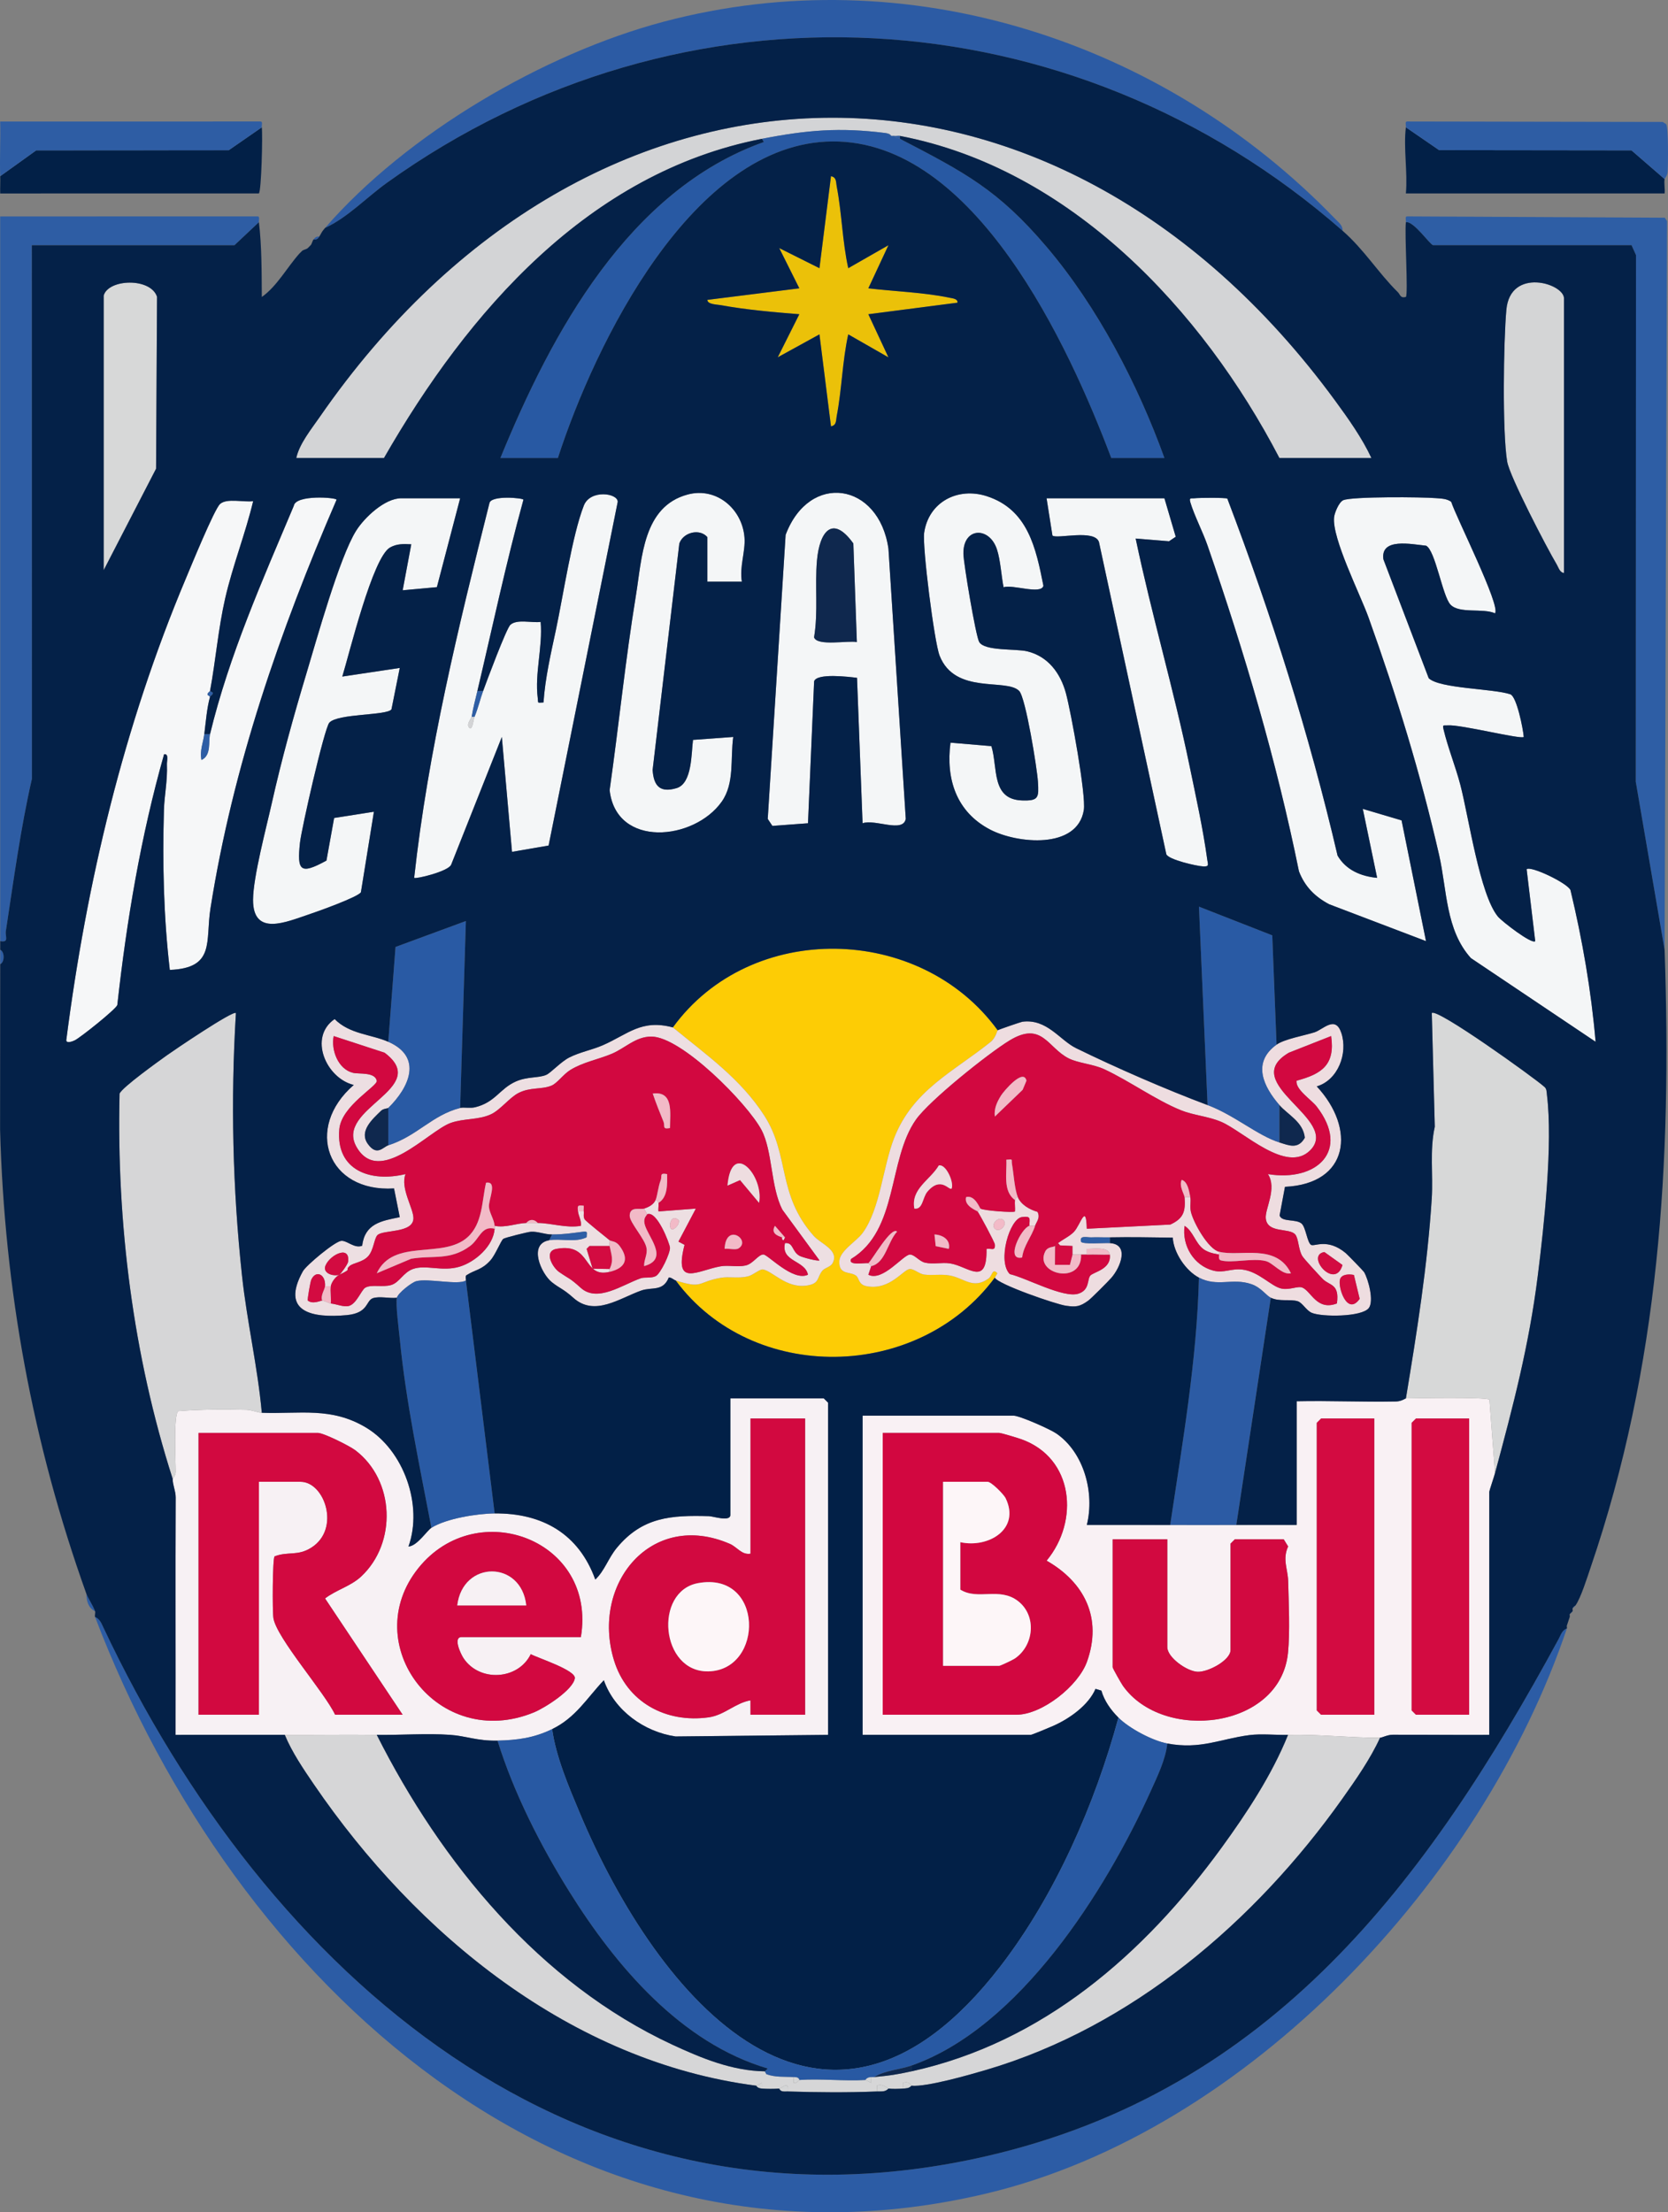
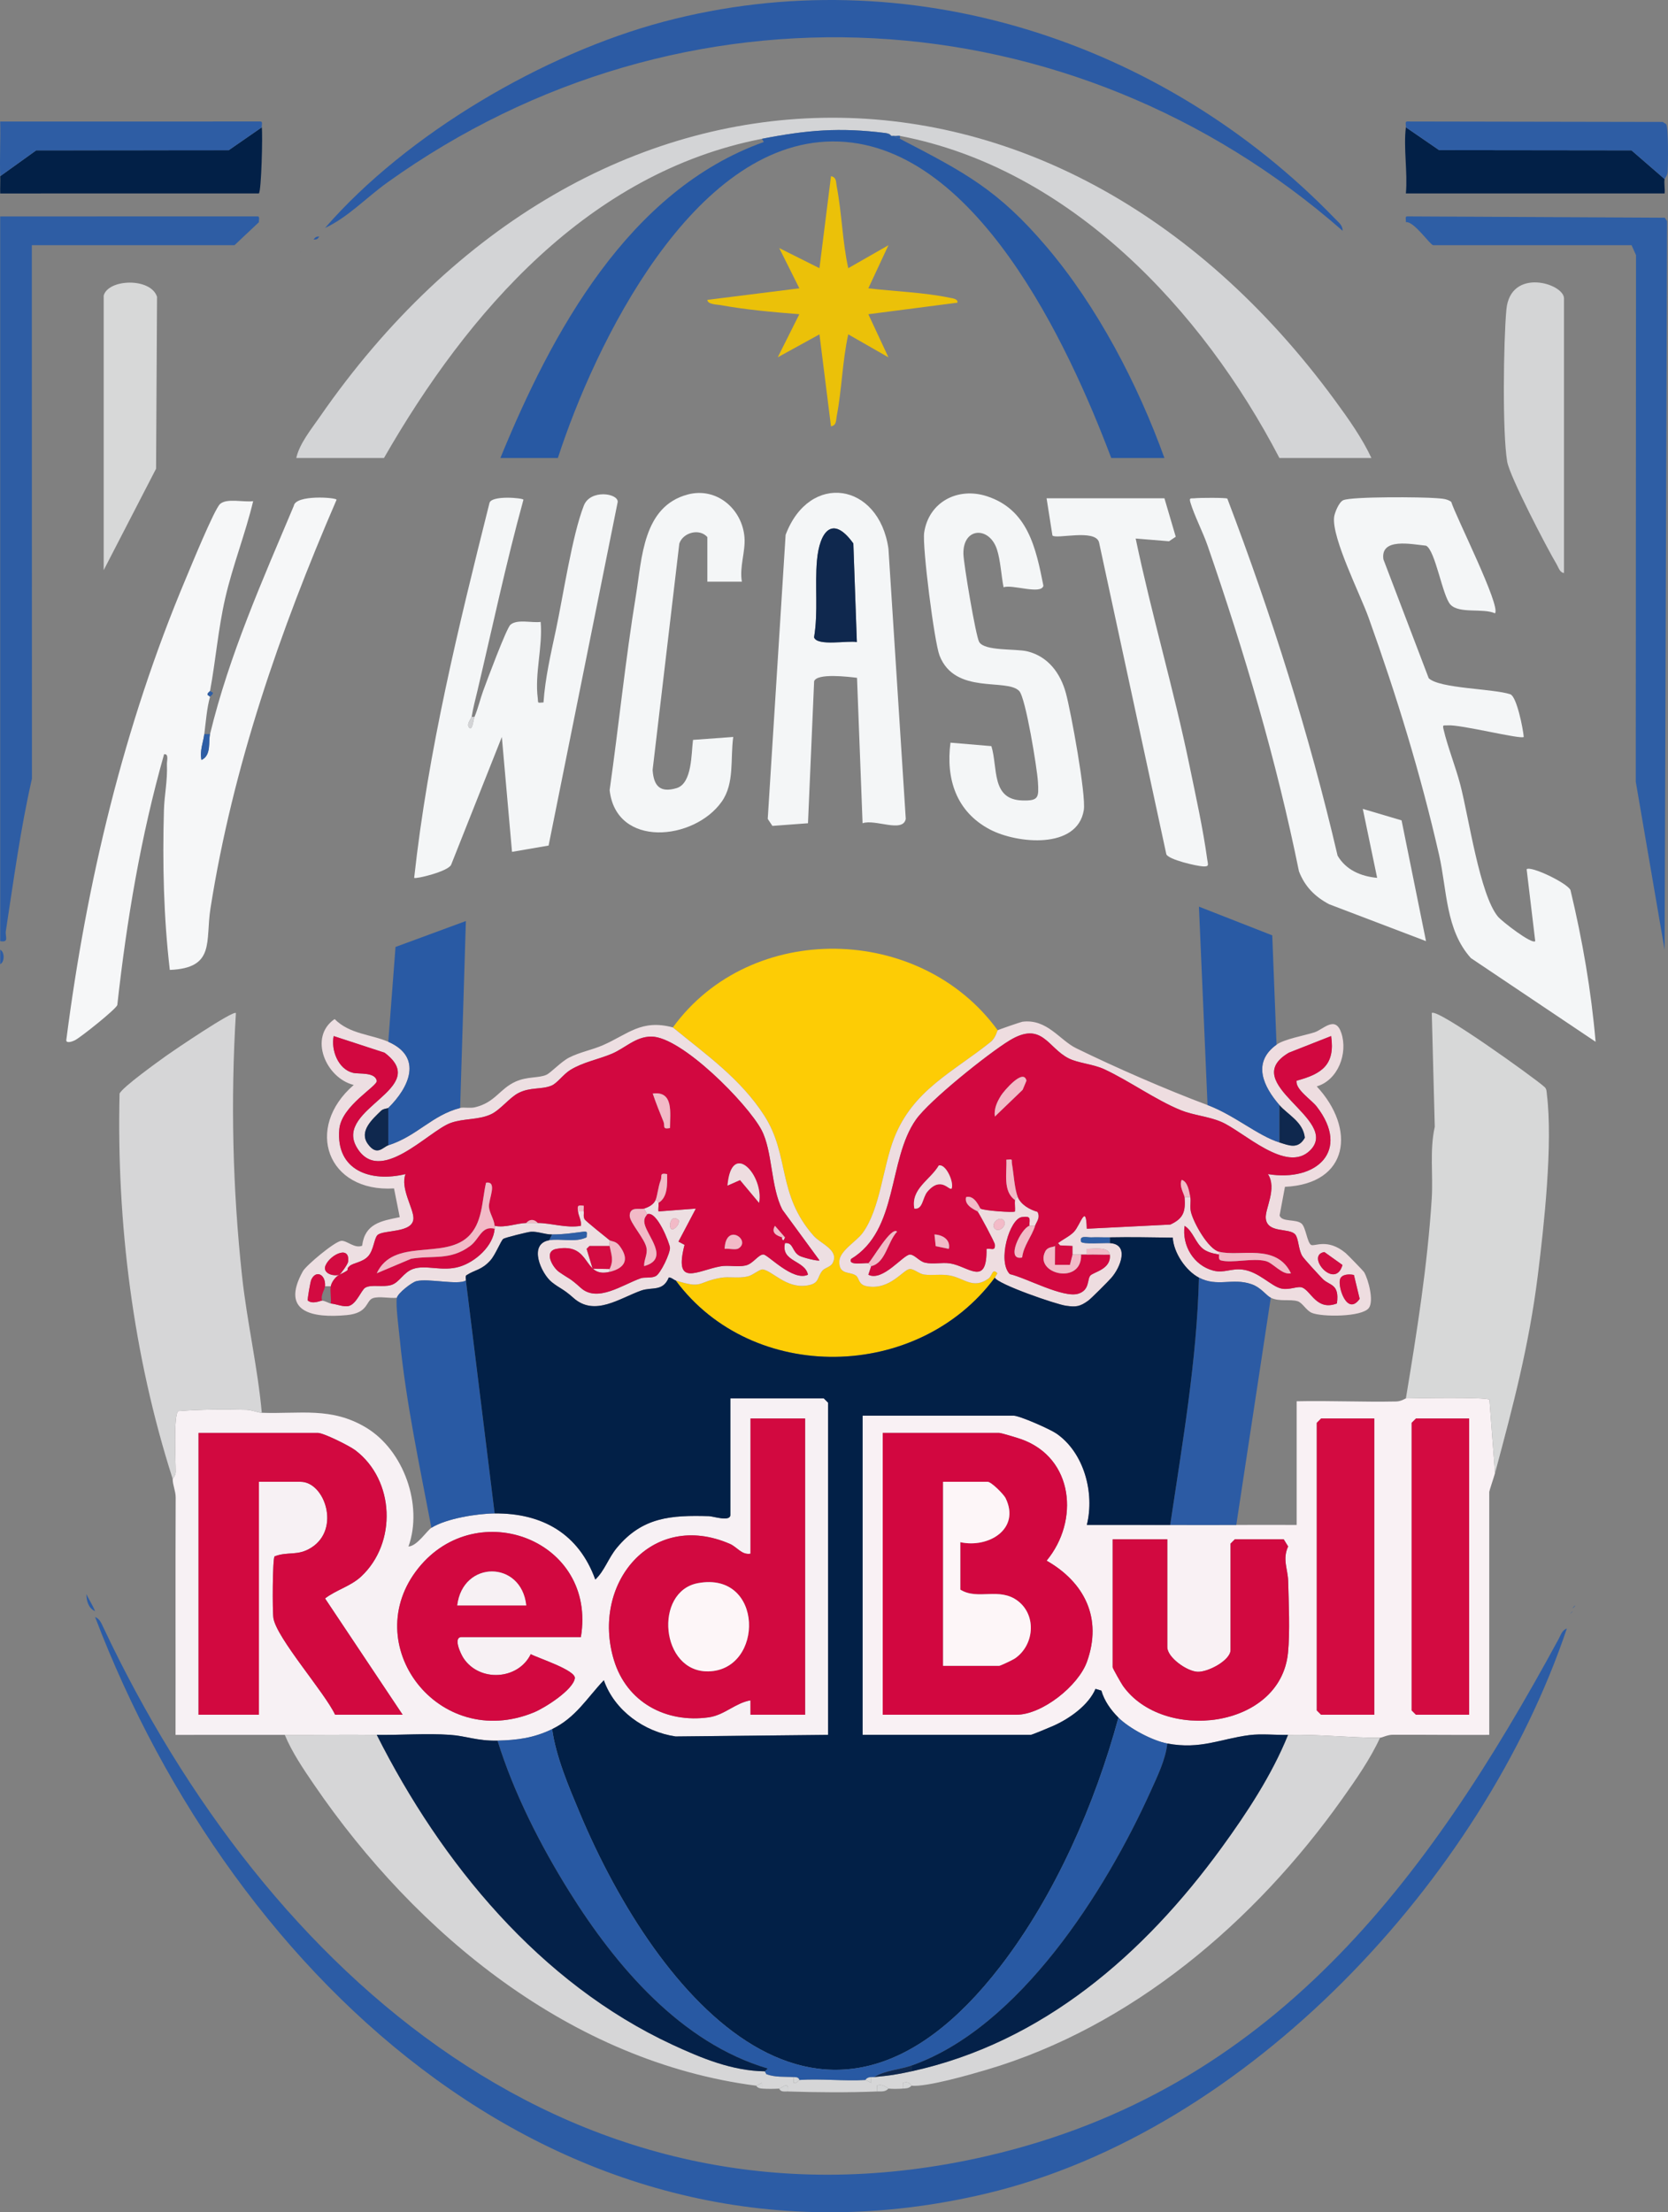
<svg xmlns="http://www.w3.org/2000/svg" id="a" data-name="Layer 1" viewBox="0 0 2321 3077.1">
  <rect x="0" y="0" width="2321" height="3077.1" fill="#808080" stroke="none" />
  <defs>
    <style>
      .b {
        fill: #f4f6f7;
      }

      .c {
        fill: #d20740;
      }

      .d {
        fill: #eedde0;
      }

      .e {
        fill: #2c5ba4;
      }

      .f {
        fill: #d20840;
      }

      .g {
        fill: #fdf6f8;
      }

      .h {
        fill: #2e5da4;
      }

      .i {
        fill: #042149;
      }

      .j {
        fill: #f7f1f4;
      }

      .k {
        fill: #d4d5d6;
      }

      .l {
        fill: #2c5ca5;
      }

      .m {
        fill: #fdcc05;
      }

      .n {
        fill: #d20940;
      }

      .o {
        fill: #d6d6d7;
      }

      .p {
        fill: #f9f1f4;
      }

      .q {
        fill: #2e5ea5;
      }

      .r {
        fill: #d7d8d8;
      }

      .s {
        fill: #eddfe2;
      }

      .t {
        fill: #042148;
      }

      .u {
        fill: #d30b41;
      }

      .v {
        fill: #d3d4d6;
      }

      .w {
        fill: #0f284e;
      }

      .x {
        fill: #f6f7f8;
      }

      .y {
        fill: #ebc109;
      }

      .z {
        fill: #295aa4;
      }

      .aa {
        fill: #2859a3;
      }

      .ab {
        fill: #f2bac7;
      }

      .ac {
        fill: #022047;
      }
    </style>
  </defs>
  <path class="l" d="M2180.28,2265.06c-117.29,348.44-443.55,699.5-807.98,786.02-581.72,138.11-1046.62-294.43-1240.02-802.02,6.49,2.69,8.79,8.7,11.51,14.48,226.3,480.35,659.55,866.36,1228.54,735.57,397.57-91.39,613.88-383.15,796.54-719.47,3.04-5.61,4.59-12.03,11.41-14.58Z" />
  <path class="e" d="M1868.28,321.06C1490.54-9.92,948.88-39.71,539.03,253.8c-29.01,20.78-55.12,48.71-86.74,63.26,113.55-130.74,304.03-242.57,471.14-286.86,338.71-89.78,695.18,26.1,934.98,274.76,4.69,4.86,9.84,8.42,9.88,16.11Z" />
  <path class="q" d="M2316.28,1321.06l-40.14-233.86.35-732.35-6.2-13.8h-276c-4.07,0-26.99-33.88-38-32,.37-2.9-1.96-8.53,2.39-8.07l357.86,1.82,3.19,4.81-3.44,1013.44Z" />
  <path class="h" d="M.28,1309.06l-.02-1008.02,357.63-.05c4.34-.45,2.04,5.17,2.39,8.07l-34,32H44.28l.14,742.14c-15.99,70.04-25.41,140.93-36.29,211.89-1.14,7.46,5.07,16.22-7.85,13.97Z" />
  <path class="ac" d="M364.28,177.06c1.38,10.81-.56,88.33-4.04,91.97l-359.98.06c-.21-7.97.3-16.05.02-24.02l50.09-35.91,267.83-.17,46.09-31.91Z" />
  <path class="ac" d="M2316.28,249.06c-1.02,6.04.75,13.65.02,20.02h-360.04c2.68-29.06-3.58-63.79.02-92.02l46.23,31.77,267.68.32,46.09,39.91Z" />
  <path class="h" d="M2316.28,249.06l-46.09-39.91-267.68-.32-46.23-31.77c.37-2.91-1.96-8.53,2.39-8.07l355.05.63,4.81,3.19c3.15,4.5,2.64,56.49,1.91,66.57-.39,5.37-3.94,8.38-4.16,9.68Z" />
  <path class="h" d="M.28,245.06c-.89-25.22.66-50.78-.02-76.02l361.63-.05c4.35-.45,2.02,5.17,2.39,8.07l-46.09,31.91-267.83.17L.28,245.06Z" />
  <path class="l" d="M132.28,2241.06c-9.3-4.29-12.12-14.44-12-24,1.93,5.4,8.84,15.58,12,24Z" />
  <path class="h" d="M.28,1341.06c-.03-6.67.04-13.33,0-20,6.31,2.63,6.31,17.37,0,20Z" />
  <path class="l" d="M2180.28,2261.06l4-12c-1.32,4.14-2.72,8.07-4,12Z" />
  <path class="e" d="M444.28,329.06c-2.22,3.43-3.77,4.49-8,4,2.39-2.97,3.89-4.34,8-4Z" />
  <path class="l" d="M2188.28,2237.06c.69-1.7,2.44-3.05,4-4-1.09,1.52-2.65,2.72-4,4Z" />
  <path class="l" d="M2184.28,2245.06l4-4c-1.03,2.2-3.88,3.6-4,4Z" />
  <path class="e" d="M416.28,353.06c1.27-1.42,2.76-2.62,4-4l-4,4Z" />
  <path class="e" d="M428.28,345.06c1.33-1.35,2.66-2.67,4-4l-4,4Z" />
  <path class="j" d="M688.28,2105.06c66.6-.6,117.12,28.49,140.05,91.99,13.08-12.38,17.97-29.61,29.9-44.04,35.65-43.12,75.6-45.6,128.21-44.14,6.31.17,29.84,8.27,29.84-1.81v-162h130l6,6v462l-212.2,2.21c-43.57-6.3-85.05-36.01-99.85-78.2-23.95,25.31-39.01,51.93-71.95,67.99-25.22,12.29-48.41,15.36-76,16-28.22.65-43.6-6.49-65.97-8.03-32.67-2.25-68.81.48-102.03.03-42.59-.57-85.4.16-128,0-50.61-.19-101.41.12-152.02.02.22-110.01-.3-220.13.2-330.19.04-8.98-4.22-17.15-4.18-25.83,0-.53,4.11-4.53,4.16-9.68.13-13.6-3.35-79.74,3.59-84.57,31.14-2.54,63.21-2.64,94.46-1.9,8.2.2,15.69,3.94,21.8,4.15,53.32,1.88,96.8-8.49,145.28,20.72,52.27,31.49,79.34,107.89,58.81,165.33,12.16-.74,25.7-22.15,31.91-26.05,20.68-12.97,63.62-19.78,88-20ZM1120.28,1973.06h-76v188c-12.1,2.13-18.81-9.35-28.45-13.55-109.51-47.68-193.77,55.67-161.56,161.56,17.79,58.47,71.99,87.88,131.65,79.65,22.19-3.06,37.23-20.08,58.33-23.63l.02,19.98h76v-412ZM560.28,2385.06l-107.97-161.75c15.34-11.82,35.54-16.91,49.96-30.26,50.44-46.7,47.22-134.32-8-175.98-7.94-5.99-43.95-24.01-51.99-24.01h-166v392h84v-324h58c33.29,0,55.9,65.17,15.32,91.32-19.47,12.55-32.6,5.07-51.58,12.42-2.82,4.05-3.12,76.55-1.53,86.04,4.67,27.91,71.46,103.46,85.79,134.21h94ZM808.28,2277.06c22.48-134.72-144.28-197.75-226.05-96.05-85.13,105.89,27.69,255.45,160.76,200.76,15.06-6.19,54.41-31.09,56.88-47.37,1.71-11.26-51.41-28.21-61.33-33.6-17.59,36.11-71.44,39.11-93.58,5.57-4.01-6.07-14.88-29.32-2.68-29.32h166Z" />
  <path class="p" d="M2080.28,2049.06c-1.42,5.28-8,24.64-8,26v338c-44.71.27-89.53-.29-134.28-.17-7.46.02-14.93,4.16-17.72,4.17-41.39.15-85.34-5.02-128-4-17.25.41-37.01-1.8-53.67.33-40.52,5.18-67.97,20.39-114.33,11.67-20.74-3.9-52.94-20.99-68-36-10.42-10.38-19.68-23.19-23.73-37.55l-8.19-2.42c-9.67,22.7-36.15,41.41-58.65,51.4-4.71,2.09-29.74,12.57-31.43,12.57h-234v-444h210c8.46,0,50.58,18.69,59.34,24.66,38.8,26.43,53.81,82.79,42.68,127.32,38.6.18,77.38-.17,115.98.02,30.6.15,61.4.15,92,0,27.94-.14,56.06.1,84,0v-172c46.06-1.01,92.38,1.24,138.47.29,7.23-.15,12.82-4.28,13.53-4.29,15.87-.33,110.77-2.08,116.25,1.75l7.75,102.25ZM1912.28,1973.06h-74l-6,6v400l6,6h74v-412ZM2044.28,1973.06h-74l-6,6v400l6,6h74v-412ZM1228.28,2385.06h186c35.82,0,86.21-40.12,98.24-73.75,21.56-60.24-3.08-110.18-56.17-140.55,45.77-55.23,37.82-142.72-34.96-168.82-5.06-1.81-28.22-8.88-31.12-8.88h-162v392ZM1624.28,2141.06h-76v178c0,1.47,11.94,22.49,14.25,25.75,55.83,78.92,219.06,60.26,229.71-45.8,2.9-28.9,1-70.14.22-100.12-.43-16.37-8.28-30.08-.03-47.89l-6.14-9.95h-68l-6,6v148c0,14.16-31.15,30.94-45.95,30.25-15.05-.7-42.05-20.08-42.05-34.25v-150Z" />
  <path class="m" d="M1388.28,1433.06c-.76.56-2.67,10.45-9.79,16.18-52.32,42.04-107.96,66.7-134.29,133.74-15.75,40.08-19.21,98.5-43.92,132.08-8.95,12.16-32.29,24.84-32.41,40.01-.14,18.73,15.08,13.1,23.25,19.19,4.94,3.68,2.88,12.6,15.32,14.83,32.37,5.78,50.61-23.83,59.75-23.97,6.09-.09,12.83,6.9,20.3,7.77,11.51,1.35,22.95-.95,34.84,1.14,20.2,3.56,32.58,19.77,54.13,4.38,5.52-3.94,5.11-15.19,12.46-7.4l-3.63,6.06c-106.67,144.17-337.2,148.34-444,4,38.39,12.1,29.16,2.26,62.33-3.67,12.07-2.16,24.64,1.12,37.96-2.02,7.26-1.71,16.55-10.32,21.01-9.64,13.09,1.99,31.91,25.84,59.61,22.55,20.13-2.39,15.03-11.38,23.3-21.02,3.2-3.73,11.14-5.01,13.95-10.13,10.02-18.27-16.24-26.88-26.14-38.07-51.43-58.1-33.04-111.62-68.75-167.25-32.95-51.34-81.08-84.86-127.26-122.74,108.24-148.99,344.3-144.18,452,4Z" />
  <path class="o" d="M524.28,2413.06c89.81,178.38,227.02,345.26,411.15,430.85,40.62,18.88,83.51,36.57,128.85,37.15l2.06,3.92c12.62,4.65,25.14,3.26,37.94,4.08l.03,7.98c4.2,1.61,7.53-3.95,7.97-3.98,30.03-2.07,61.87,1.81,92,0l7.97,3.98.03-7.98c1.32-.11,2.68.13,4,0,22.56-2.23,30.24-3.25,52-8,182.65-39.86,323.82-163.16,431.27-310.73,35.28-48.46,70.44-101.86,92.73-157.27,42.66-1.02,86.61,4.15,128,4-13.24,29.18-33.99,58.87-52.74,85.26-120.94,170.18-292.03,316.75-495.27,376.73-22.8,6.73-83.16,24.08-103.99,22.01-.72-.07-2.11-7.07-11.98-3.97l-.02,7.97c-5.89.42-14.31.67-20,0-.82-.1-8.77-7.78-15.98-3.99l-.02,7.99c-39.5,1.66-84.4,1.32-124,0,2-16.27-8.55-4.25-12-4-7.3.54-16.7.54-24,0l-.03-7.98-7.97,3.98c-257.44-33.37-472.94-210.58-615.27-418.73-14.66-21.44-30.85-45.22-40.73-69.27,42.6.16,85.41-.57,128,0Z" />
  <path class="v" d="M1060.28,193.06c-240.95,46.95-408.89,240.01-526,444h-122c4.2-19.71,20.92-40.18,32.74-57.26C821.35,36.09,1465.41,21.81,1857.94,557.41c18.05,24.62,37.57,52.09,50.35,79.65h-128c-107.09-205.76-291.29-402.83-528-448-2.45-.47-5.5.42-8,0-1.29-.22-2.7.2-4,0-.44-.07-1-3.12-8-4-64.15-8.1-109.43-4.19-172,8Z" />
  <path class="x" d="M292.28,1021.06c26.61-109.92,72.84-213.74,116.54-317.46,2.53-15.96,59.53-11.65,59.51-8.49-78.93,182.54-144.36,371.13-175.48,568.52-7.23,45.84,7.14,82.85-56.56,85.46-8.61-73.47-10.27-148.04-8.18-222.19.6-21.09,5.11-40.42,4.17-63.87-.19-4.85,3.01-14.88-3.96-13.94-32.4,114.24-51.99,230.77-65.1,348.92-2.62,6.36-51.03,44.9-59.05,48.95-3.12,1.58-11.75,4.7-11.96.04,28.17-219.71,80.26-437.77,166.19-641.81,6.94-16.48,39.87-97.1,47.82-104.18,9.53-8.49,33.09-2.08,46.04-3.92-10.85,45.47-28.44,89.46-38.89,135.07-9.79,42.72-13.19,86.22-21.09,128.91-.16.89-4.15,2.62-3.39,5.49l3.39,2.51c-4.44,15.66-5.87,35.4-8,52-1.49,11.63-6.61,23.14-3.96,36,14.07-6.23,9.49-25.79,11.96-36Z" />
  <path class="o" d="M240.28,2057.06c-55.05-171.73-78.15-355.47-73.92-535.92,3.75-8.91,54.69-45.27,66.36-53.64,8.37-6,91.87-62.64,95.54-58.42-7.42,121.59-4.57,244.36,8.5,365.5,6.88,63.79,21.74,126.57,27.52,190.48-6.11-.22-13.6-3.96-21.8-4.15-31.25-.75-63.31-.64-94.46,1.9-6.93,4.82-3.45,70.97-3.59,84.57-.05,5.15-4.16,9.16-4.16,9.68Z" />
  <path class="r" d="M2080.28,2049.06l-7.75-102.25c-5.49-3.82-100.39-2.08-116.25-1.75,15.24-91.86,30.07-184.85,35.96-278.04,2.1-33.27-3.11-66.87,4.23-99.77l-4.17-158.17c6.77-7.64,143,90.43,155.92,102.04,4.22,2.97,3.77,7.27,4.31,11.69,8.36,68.28-3.95,181.51-12.76,251.74-12.21,97.35-34.46,181.55-59.49,274.51Z" />
  <path class="b" d="M2019.36,697.99c6.38,20.62,69.39,145.26,60.9,155.06-16.78-7.54-49.48.99-61.92-12.04-11.12-11.64-21.01-75.59-34-82-20.26-1.98-63.75-11.56-59.36,18.97l63.05,165.34c14.89,14.61,90.26,14.41,113.59,22.41,8.78,3.01,17.74,47.68,18.64,59.32-3.79,3.79-88.47-17.64-105.92-16.12-5.7.5-7.36-1.62-5.65,5.66,5.78,24.62,16.66,51.54,23.27,76.79,11.76,44.9,27.02,152.97,52.41,183.59,5.45,6.57,47.4,39.08,51.88,34.08l-11.96-99.96c5.32-5.37,56.6,19.09,61,28.96,16.62,69.36,28.86,139.87,34.96,211l-173.54-116.42c-35.35-39.2-33.15-94.97-44.29-143.71-25.91-113.36-58.92-220.66-98.08-329.92-11.54-32.21-51.14-110.3-47.98-139.53.65-5.98,6.66-21.14,12.82-23.76,12.36-5.24,110.25-4.44,129.27-2.81,7.29.63,14.67.6,20.9,5.09Z" />
  <path class="b" d="M672.28,961.06c4.89-13.4,32.38-87.14,37.96-92.05,9.36-8.24,29.66-2.33,42.07-3.98,3.04,34.91-8.46,71.39-4.03,106.09.93,7.26-1.37,6.49,7.99,5.93,2.33-33.9,10.19-67.64,17.25-100.76,10.06-47.22,22.7-131.92,38.89-173.11,8.97-22.82,47.59-17.29,47.12-5.07l-96.17,477.99-50.91,8.77-14.15-159.79-70.47,177.53c-3.59,9.44-49.63,20.45-51.53,18.43,19.33-176.64,61.63-349.39,104.74-521.22,2.25-11.37,47.38-7.18,47.3-4.7-24.2,87.93-43.09,177.25-64.06,265.95-2.95,12.48-5.87,23.07-8,36-.37,2.26-9.21,11.93-2,16.04,3.45.14,4.45-12.32,6-16.04,5.24-12.6,7.82-24.54,12-36Z" />
  <path class="aa" d="M1232.28,185.06l8,4c1.3.2,2.71-.22,4,0,1.79,3.39,5.76,2.84,8,4,89.96,46.73,136.15,70.51,203.89,150.11,70.83,83.22,127.15,191.44,164.11,293.89h-74c-58.83-155.84-189.88-441.74-388.06-440.32-194.66,1.39-330.69,282.25-381.94,440.32h-80c71.47-174.64,178.49-372.5,366.53-439.53l-2.53-4.47c62.57-12.19,107.85-16.1,172-8Z" />
-   <path class="b" d="M640.28,693.06l-32.37,123.62-47.61,4.36,11.96-63.96c-10.47-.52-19.98-.98-29.53,4.43-24.25,13.74-56.53,147.25-66.43,179.53l79.95-11.97-11.54,57.56c-6.06,8.85-74.29,5.58-86.4,18.46-6.98,7.42-38.87,147.95-40.92,167.06-4.22,39.37.32,44.86,36.84,24.87l10.7-59.27,55.35-8.7-18.08,111.94c-3.49,6.58-61.01,27.14-72.93,31.07-30.28,9.98-77.49,31.47-77.16-20.76.2-31.72,18.45-100.03,26.12-134.28,13.49-60.28,30.26-120.82,48.06-179.94,14.2-47.19,45.98-161.7,69.21-198.79,11.64-18.58,39.99-45.23,62.77-45.23h82Z" />
  <path class="b" d="M1200.26,1145.08l-7.73-202.27c-11.47-1.43-55.85-6.91-59.69,4.81l-8.54,197.46-49.52,3.68-6.48-9.73,24.88-395.08c33.07-87.88,129.74-73.05,143.07,19.13l24.11,375.88c-3.85,20.12-42.67-.08-60.1,6.11ZM1192.3,893.08l-4.88-137.16c-29.43-41.08-47.17-15.59-50.63,23.66-3.11,35.36,1.88,71.57-4.03,106.91,4.26,12.77,47.28,4.12,59.53,6.6Z" />
  <path class="b" d="M1396.46,816.88c-3.21-16.14-4.24-37.52-9.24-52.75-10.6-32.28-47.4-31.02-46.65,6.28.27,13.61,17.14,114.11,21.91,122.46,7.46,13.03,50.8,9.18,66.91,13.09,29.2,7.09,46.32,30.66,53.8,58.2,6.97,25.66,28.3,141.83,24.89,162.7-8.98,54.9-92.75,46.73-130.52,26.93-47.06-24.67-61.57-70.51-54.97-120.8l56.92,4.83c9.2,30.04-.55,74.1,42.69,75.54,23.28.78,23.42-4,22.05-26.19-1.14-18.38-17.01-116.66-26.03-126.05-17.59-18.3-89.22,5.82-110.81-49.19-7.37-18.77-24.23-152.19-21.45-170.99,6.35-42.95,46.97-63.8,87.2-50.75,57.29,18.58,68.34,72.32,78.74,124.55-3.06,12.88-43.56-2.32-55.45,2.14Z" />
  <path class="d" d="M1680.28,1537.06c37.45,14.02,69.72,42.52,100,52,13.19,4.13,26.05,10.09,35.38-6.56-2.34-22.23-23.7-31.9-35.38-45.44-21.89-25.38-38.71-58.91-4-84,10.83-7.83,39.26-12.78,52.83-17.17,12.15-3.93,29.04-24.13,37.35.97,9.37,28.31-4.64,65.52-34.23,74.25,54.63,58.68,45.33,135.51-44.23,139.68l-7.46,39.81c2.94,9.77,23.14,4.46,30.75,11.49,5.69,5.25,7.58,25.62,12.86,29.36,4.41,3.13,22.73-9.87,48.36,11.51,2.4,2,24.59,24.8,25.53,26.37,6.03,10.06,14.06,40.53,6.6,50.11-9.79,12.59-65.48,12.57-79.34,6.62-7.9-3.39-12.98-14.22-19.81-16.19-10.76-3.1-25.13.96-37.21-4.79-6.35-3.02-13.45-14.29-27.04-18.93-26.59-9.08-46.9,4.46-72.96-9.07-18.28-9.49-35.26-34.7-36.39-55.6-29.11-.34-58.49-1-87.61-.4-8.62.18-17.33-.39-25.97,0-5.38.24-16.73-3.35-14.06,5.96,1.18,4.09,32.57,1.59,40.02,2.04,27.51,1.65,15.12,33.3,2.21,48.21-4.03,4.65-28.32,29.02-32.2,31.8-11.61,8.32-16.66,9.15-31,7.11s-95.14-30.02-99.02-39.12l3.63-6.06c-7.35-7.8-6.94,3.46-12.46,7.4-21.55,15.39-33.93-.83-54.13-4.38-11.89-2.09-23.33.21-34.84-1.14-7.47-.88-14.21-7.87-20.3-7.77-9.15.14-27.38,29.76-59.75,23.97-12.44-2.22-10.38-11.15-15.32-14.83-8.16-6.09-23.39-.46-23.25-19.19.11-15.16,23.46-27.85,32.41-40.01,24.71-33.57,28.18-92,43.92-132.08,26.34-67.04,81.97-91.7,134.29-133.74,7.13-5.72,9.03-15.62,9.79-16.18,1.47-1.07,32.56-11.69,34.37-11.92,34.35-4.36,51.8,25.57,74.75,36.8,55.54,27.18,125.16,57.51,182.88,79.12ZM1696.28,1745.06c-.92-.72-13.63-1.35-22.11-7.91-11.01-8.52-14.1-24.75-25.85-32.09-3.92,27.4,12.78,55.14,39.89,62.23,15.01,3.93,25.12-3.49,41.02-1.37,22.74,3.02,39.58,23.4,53.96,26.41,11.27,2.36,22.65-3.99,28.99-1.4,12.33,5.04,20.09,32.71,48.11,22.1,3.86-28.04-10.34-24.44-19.78-34.14-5.03-5.17-25.85-27.67-28.35-31.73-5.65-9.2-5.06-24.44-9.88-30.12-8.26-9.73-39.03-1.03-41-22.6-1.19-13.05,16.07-41.46,3-61.36,67.78,11.13,115.33-32.55,67.89-93.93-7.36-9.52-30.13-24-27.98-35.99,35.05-9.38,53.9-22.02,48.05-62.09l-58.81,23.15c-72.45,42.61,72.63,92.53,29.7,135.72-33.15,33.36-93.18-26.63-124.1-39.66-18.29-7.71-38.43-8.95-55.93-16.07-35.3-14.38-72.26-41.15-106.86-57.14-15.16-7.01-35.74-8.25-49.09-14.91-29.46-14.7-37.08-52.62-82.61-24.83-29.27,17.87-111.3,83.34-130.03,109.98-39.46,56.12-24.08,153.81-90.23,193.79-5.08,10.08,20.41,4.85,23.97,5.95l4,4-3.99,11.97c19.99,10.19,48.68-28.09,57.93-28.05,6.44.03,12.91,9.43,20.87,11.26,11.4,2.62,23.55-.72,34.95,1.05,25.21,3.92,51.59,33.3,50.64-20.04,6.07-1.64,12.48,3.86,11.66-6.2-.27-3.35-20.6-41.04-24.06-46l4-4c4.74,2.9,46.13,5.83,48.02,4.02.43-5.27-.54-10.76-.02-16.02.18-1.83,2.11-3.59,4-4,4.49,10.78,16.69,17.47,27.39,20.54,4.33,8.35-1.65,14.04-3.39,19.46-2.5.43-5.92-.63-8,0,.41-10.39,2.71-13.83-10.17-12.24-17.32,2.14-34.68,61.7-16.96,79.36,22.81,5.22,74.36,33.79,95.26,27.25,16.41-5.13,12.16-20.48,16.91-25.36s29.35-8.8,26.95-29.02c-1.37-11.53-23.03-7.74-32.03-7.98l.03,7.98c-2.66.12-5.34-.13-8,0-3.99.19-8.02-.13-12,0v-11.98s-17.23-.8-17.23-.8l-2.77-3.22c7.29-5.6,16.38-9.57,22.21-15.79,9.06-9.66,16.82-40.9,17.77-4.18l116.24-5.82c18.78-8.64,21.28-18.63,19.79-38.21h8c1.2,5.69-.94,13.46.94,20.94,3.81,15.15,23.77,51.07,39.06,55.06v4ZM1396.26,1697.08c-6.34-6.34-18.3,5.61-11.96,11.96,6.34,6.34,18.3-5.61,11.96-11.96ZM1842.85,1741.49c-26.87,4.5,14.76,53.84,25.22,18.01l-25.22-18.01ZM1883.96,1773.4c-6.33-1.48-17.25-1.3-19.37,6.15-3.19,11.24,10.24,51.4,27.38,27.01l-8.01-33.16Z" />
  <path class="s" d="M540.28,1449.06c48.59,21.28,29.01,63.62,0,92-.88.87-6.87.84-9.98,3.87-11.77,11.47-31.4,28.47-18.31,46.42,12.67,17.38,20.95,4.09,28.29,1.71,40.78-13.2,60.31-41.64,100-52,4.98-1.3,13.7.8,20.92-.96,28.1-6.88,33.89-25.63,56.39-35.73,16.18-7.26,31.95-4.59,42.63-9.37,6.45-2.88,20.22-18.17,31.9-24.1,14.95-7.58,31.61-10.46,46.87-17.13,34.75-15.2,53.42-36.5,97.29-24.71,46.18,37.88,94.31,71.41,127.26,122.74,35.71,55.63,17.32,109.15,68.75,167.25,9.9,11.19,36.17,19.81,26.14,38.07-2.81,5.12-10.75,6.4-13.95,10.13-8.27,9.64-3.17,18.62-23.3,21.02-27.7,3.29-46.51-20.56-59.61-22.55-4.46-.68-13.74,7.93-21.01,9.64-13.33,3.14-25.9-.14-37.96,2.02-33.16,5.93-23.94,15.77-62.33,3.67-2.85-.9-5.89-4.25-9.64-4.25-8.16,20.17-23.37,12.92-38.38,18.23-30.27,10.72-64.8,36.56-94.27,10.28-14.72-13.13-18.81-12.95-30.09-21.89-14.61-11.59-33.54-53.16-3.63-58.38,15.8-2.76,35.57,3.74,51.99-4.06.17-6.8,2.25-8.65-5.63-7.66-15.69,1.96-25.82,3.68-42.35,3.72-10.62.03-19.54-4.34-29.47-3.8-4.34.24-36.31,8.27-38.47,9.86-3.31,2.44-10.86,22.07-18,30-12.4,13.75-21.3,12.79-33.41,20.71-1.87,1.23-.25,6.96-.66,7.22-10.85,6.86-52.4-3.33-69.04.99-6.36,1.65-25.43,16.5-26.96,23.01-10.03,1.28-24.29-2.44-33.37.64-10.11,3.44-5.84,20.71-36.44,23.55-47.56,4.41-92.7-3.92-61.01-61.02,4.51-8.13,44.45-41.58,53.5-42.29,7.88-.62,18.51,11.17,28.97,6.79,3.8-30.67,26.21-34.45,52.33-39.72l-7.97-39.98c-93.03,5.79-125.2-84.15-56.03-143.92-38.73-9.42-63.35-66.49-26.64-91.64,21,21.14,50.73,21.12,74.65,31.59ZM916.28,1673.06c.56,3.7-.63,8.09,0,11.96l51.99-3.92-24.22,45.9,8.48,4.49c-15.42,59.93,17.81,35.58,50.06,29.89,11.12-1.96,23.43,1.39,34.85-1.15,10.65-2.38,17.5-15.29,24.83-15.31,6.13-.02,41.17,38.06,61.99,28.13-4.04-20.38-38.05-17.72-31.96-43.96,12.05-1.26,9.28,11.65,20.28,17.69,4.09,2.25,25.83,7.92,27.67,6.27l-51.56-70.4c-16.47-31.75-13.5-81.4-29.07-110.93-19.22-36.48-111.28-129.91-153.35-129.91-21.91,0-36.75,16.31-55.23,24.03s-39.77,11.49-57.54,22.46c-9.64,5.95-18.15,18.49-26.23,21.77-14.11,5.72-29.33,1.79-45.8,10.2-12.49,6.37-25.24,23.56-38.35,29.65-17.43,8.1-37.62,5.43-56,12-31.07,11.1-99.36,88.8-131.04,33.38-30.98-54.19,105.4-81.18,39.04-131.06l-70.82-23.14c-3.9,19.37,6.15,46.11,26.84,51.12,8.5,2.06,30.44-1.4,33.11,10.97,1.63,7.54-49.3,34.64-52.15,67.69-4.93,57.26,43.67,74.02,92.17,62.18-7.56,19.48,11.18,47.75,11.01,61.45-.26,21.26-42.19,15.61-50.09,23.49-4.6,4.6-5.13,20.59-12.79,29.2-7.62,8.57-20.91,9.37-25.65,13.56-8.38,7.41,5.15,2.85-14.48,12.32,1.45-.52,11.7-14.55,12.13-18.14,3.09-25.33-29.17-7.48-32.31,8.14-.66,9.52,13.65,12.32,20.18,9.99-5.31,2.56-10.96,10.27-12,16h-8c1.26-16.46-12.65-23.26-19.12-9.12-1.28,2.79-5.73,27.83-4.85,29.01,6.91,5.72,18.06-.13,19.97.11,4.84.62,9.68,3.78,12,4,8.1.78,17.9,5.29,25.1,3.42,10.77-2.8,17.26-21.99,22.91-25.41,8.14-4.92,24.49-.16,36.21-3.79,11.47-3.56,16.51-17.26,30.02-22.17,17.88-6.5,40.46,3.97,64.65-3.15,22.12-6.52,47.42-28.78,49.11-52.9.09-1.28.11-2.72,0-4,15.11,3.02,30.17-3.56,44-4,2-.06,13.27-.02,16,0,18.92.11,39.78,7.53,59.98,3.98,1.07-7.07-3.2-13.55-3.98-19.98h8c.64,3.11-1.03,6.07,1.14,10.82.95,2.07,29.62,24.98,34.86,29.18.32,2.56-.47,5.57,0,8h-28l-4,4,8.38,27.6,23.62.4v4c-38.33,9.36-24.11-41.24-73.99-31.96-18.39,3.42-5.23,25.94,3.76,32.19,14.7,10.21,14.3,7.74,30.02,21.97,23.17,20.97,57.84-4.17,83.24-13.17,6.07-2.15,14.26.18,20.99-3.01s20.44-32,19.94-39.71c-.37-5.72-18.46-52.77-31.96-46.31.17-1.54-3.29-5.72-4-8,6.45-2.16,12.9-5.32,16-12,1.93.43,3.72,2.12,4,4ZM944.26,1697.08c-14.42-12.85-16.69,26.11-1.96,8,2.09-2.57,3.01-7.06,1.96-8Z" />
  <path class="b" d="M1707.83,693.54c61.63,162.05,113.94,327.46,153.39,496.59,11.7,20.07,32.55,28.8,55.05,30.91l-19.96-95.95,53.96,16,34,167.96-134.69-51.27c-19.9-10.47-33.99-24.73-42.11-45.89-31.31-154.09-75.85-304.6-127.1-452.9-6.55-18.95-18.59-42.1-23.94-60.09-2.23-7.48,1.16-5.24,5.8-5.84,5.71-.74,43.9-1.02,45.62.49Z" />
  <path class="b" d="M984.28,747.06c-10.87-12.48-33.79-6.58-39.02,8.98l-37.15,314.86c1.46,22.13,10.17,32.26,33.35,25.32,21.9-6.56,20.4-48.63,22.87-67.1l55.96-4.07c-4.24,30.48,2.08,64.35-16.03,89.99-38.37,54.31-146.91,64.96-155.96-16,12.8-90.27,21.91-181.34,36.65-271.32,8.46-51.68,9.62-123.3,72.05-139.93,40.02-10.66,75.91,20.12,78.95,59.81,1.52,19.79-7.24,40.74-3.65,61.47l-48.02-.02v-62Z" />
  <path class="b" d="M1620.28,693.06l15.75,53.52-9.35,6.28-46.41-3.8c22.03,105.28,52.89,209.33,74.78,315.23,8.77,42.42,19,88.57,24.82,131.23.96,7.02,3.15,9.99-5.56,9.59-9.4-.43-48.45-9.43-51.38-16.94l-93.69-434.07c-5.65-18.73-59.19-3.8-64.78-9.23l-8.17-51.82h164Z" />
  <path class="e" d="M1768.28,1805.06l-48,316c-30.6.15-61.4.15-92,0,16.98-114.03,37.16-228.5,40-344,26.06,13.53,46.37-.01,72.96,9.07,13.6,4.64,20.69,15.91,27.04,18.93Z" />
  <path class="z" d="M648.28,1781.06l40,324c-24.38.22-67.32,7.03-88,20-16.46-86.63-35.29-174.08-43.96-262.04-1.21-12.28-6.08-49.26-4.04-57.96,1.53-6.51,20.6-21.36,26.96-23.01,16.63-4.32,58.19,5.87,69.04-.99Z" />
  <path class="z" d="M1776.28,1453.06c-34.71,25.09-17.89,58.62,4,84v52c-30.28-9.48-62.55-37.98-100-52l-11.98-275.98,102.02,39.94,5.96,152.04Z" />
  <path class="k" d="M2176.28,797.06c-6.04-.9-7.48-7.54-10.09-11.91-13.56-22.69-65.46-122.32-68.96-143.04-6.87-40.7-5.11-167.46-1.14-211.24,5.4-59.47,80.19-36.68,80.19-15.81v382Z" />
  <path class="z" d="M540.28,1449.06l10.08-131.92,97.9-36.06-7.98,259.99c-39.69,10.36-59.22,38.8-100,52v-52c29.01-28.38,48.59-70.72,0-92Z" />
  <path class="r" d="M144.28,411.06c6.5-23.2,65.39-25.26,74.24,1.76l-1.35,239.13-72.89,141.11v-382Z" />
-   <path class="q" d="M672.28,961.06c-4.18,11.46-6.76,23.4-12,36h-4c2.13-12.93,5.05-23.52,8-36h8Z" />
  <path class="q" d="M292.28,1021.06c-2.47,10.21,2.11,29.77-11.96,36-2.65-12.86,2.47-24.37,3.96-36h8Z" />
  <path class="k" d="M1236.28,2905.06c-4.65,5.04-10.09,3.75-16,4l.02-7.99c7.21-3.8,15.16,3.89,15.98,3.99Z" />
  <path class="k" d="M1268.28,2901.06c-3.37,3.83-7.39,3.67-12,4l.02-7.97c9.87-3.1,11.26,3.9,11.98,3.97Z" />
  <path class="k" d="M1084.28,2905.06c3.45-.25,14-12.27,12,4-4.39-.15-10.08,1.2-12-4Z" />
  <path class="q" d="M292.28,969.06l-3.39-2.51c-.76-2.88,3.23-4.61,3.39-5.49l3.93,2.38c.45,2.95-3.65,4.65-3.93,5.62Z" />
  <path class="k" d="M1052.28,2901.06l7.97-3.98.03,7.98c-7.09-.52-7.56-3.94-8-4Z" />
  <path class="h" d="M1252.28,189.06v4c-2.24-1.16-6.21-.61-8-4,2.5.42,5.55-.47,8,0Z" />
  <path class="y" d="M1180.33,373.05l55.93-31.97-27.97,59.96c36.02,4.29,77.85,5.66,112.96,13.09,3.85.81,12,1.43,11,6.88l-123.96,16.07,27.97,59.96-55.93-31.97c-8.25,37.31-8.84,76.5-16.09,113.94-1.13,5.82.06,12.4-7.92,14.05l-16.06-127.98-58.03,31.89,30.03-59.89c-36.16-2.94-73.69-6.12-109.35-12.65-4.88-.89-18.63-.94-18.6-7.32l127.96-16.07-27.96-55.96,55.96,27.96,16.06-127.98c7.97,1.65,6.79,8.23,7.92,14.05,7.25,37.45,7.84,76.63,16.09,113.94Z" />
  <path class="ac" d="M768.28,1717.06l-4,8c-29.91,5.22-10.98,46.79,3.63,58.38,11.27,8.94,15.37,8.76,30.09,21.89,29.47,26.28,64,.44,94.27-10.28,15.01-5.32,30.22,1.94,38.38-18.23,3.75,0,6.79,3.35,9.64,4.25,106.8,144.34,337.33,140.17,444-4,3.87,9.1,84.81,37.09,99.02,39.12s19.39,1.21,31-7.11c3.88-2.78,28.17-27.15,32.2-31.8,12.91-14.9,25.3-46.56-2.21-48.21v-8c29.11-.6,58.5.06,87.61.4,1.13,20.89,18.11,46.1,36.39,55.6-2.84,115.5-23.02,229.97-40,344-38.6-.19-77.38.16-115.98-.02,11.13-44.53-3.88-100.89-42.68-127.32-8.76-5.97-50.88-24.66-59.34-24.66h-210v444h234c1.69,0,26.72-10.48,31.43-12.57,22.5-9.99,48.97-28.7,58.65-51.4l8.19,2.42c4.06,14.36,13.31,27.17,23.73,37.55-32.53,119.96-88.02,247.01-164.17,345.83-245.57,318.7-476.83,45.8-585.7-213.96-15.18-36.22-32.79-77.45-38.13-115.87,32.94-16.06,48-42.68,71.95-67.99,14.8,42.19,56.28,71.89,99.85,78.2l212.2-2.21v-462l-6-6h-130v162c0,10.08-23.53,1.98-29.84,1.81-52.61-1.46-92.56,1.03-128.21,44.14-11.93,14.43-16.83,31.66-29.9,44.04-22.93-63.5-73.45-92.59-140.05-91.99l-40-324c.41-.26-1.21-6,.66-7.22,12.1-7.93,21.01-6.96,33.41-20.71,7.14-7.92,14.69-27.56,18-30,2.16-1.59,34.12-9.63,38.47-9.86,9.93-.54,18.85,3.82,29.47,3.8Z" />
  <path class="n" d="M560.28,2385.06h-94c-14.33-30.75-81.12-106.31-85.79-134.21-1.59-9.49-1.28-81.99,1.53-86.04,18.98-7.36,32.11.13,51.58-12.42,40.58-26.16,17.97-91.32-15.32-91.32h-58v324h-84v-392h166c8.04,0,44.05,18.02,51.99,24.01,55.21,41.65,58.43,129.27,8,175.98-14.42,13.35-34.62,18.44-49.96,30.26l107.97,161.75Z" />
  <path class="aa" d="M1624.28,2425.06c-2.26,22.23-14.03,46.19-23.29,66.71-62.58,138.61-182.61,328.7-332.71,381.29-15.64,5.48-37.18,6.74-52,16-1.32.13-2.68-.11-4,0-6.92.57-7.55,3.97-8,4-30.13,1.81-61.97-2.07-92,0-1.05-3.88-4.61-3.78-8-4-12.81-.83-25.32.57-37.94-4.08l-2.06-3.92,4.05-3.92c-120.77-35.54-211.45-142.42-276.13-246-40.25-64.44-77.39-137.49-99.92-210.08,27.59-.64,50.78-3.71,76-16,5.34,38.42,22.95,79.65,38.13,115.87,108.88,259.76,340.14,532.66,585.7,213.96,76.15-98.83,131.63-225.88,164.17-345.83,15.06,15.01,47.26,32.1,68,36Z" />
  <path class="n" d="M1120.28,1973.06v412h-76l-.02-19.98c-21.1,3.55-36.14,20.57-58.33,23.63-59.66,8.23-113.87-21.18-131.65-79.65-32.22-105.89,52.05-209.23,161.56-161.56,9.64,4.2,16.35,15.68,28.45,13.55v-188h76ZM971.21,2202.03c-61.87,11.45-52.16,124.25,14.64,122.72,77.77-1.79,77.31-139.74-14.64-122.72Z" />
  <path class="i" d="M692.28,2421.06c22.52,72.59,59.67,145.64,99.92,210.08,64.69,103.58,155.37,210.45,276.13,246l-4.05,3.92c-45.34-.57-88.24-18.27-128.85-37.15-184.13-85.6-321.34-252.47-411.15-430.85,33.22.45,69.36-2.28,102.03-.03,22.37,1.54,37.75,8.68,65.97,8.03Z" />
  <path class="f" d="M808.28,2277.06h-166c-12.2,0-1.33,23.25,2.68,29.32,22.14,33.54,75.98,30.53,93.58-5.57,9.92,5.39,63.04,22.34,61.33,33.6-2.47,16.27-41.81,41.18-56.88,47.37-133.07,54.69-245.89-94.87-160.76-200.76,81.77-101.7,248.53-38.67,226.05,96.05ZM732.28,2233.06c-6.71-63.03-88.47-63.13-96,0h96Z" />
-   <path class="t" d="M1868.28,321.06c30.28,26.53,49.93,58.93,76.74,85.26,3.51,3.44,3.36,8.78,11.24,6.72,3.42-3.92-2.01-88.01.02-103.98,11.01-1.88,33.93,32,38,32h276l6.2,13.8-.35,732.35,40.14,233.86c10.24,295.33-7.11,578.8-102.92,859.08-4.71,13.79-13.62,42.45-21.08,52.92-1.56.95-3.31,2.3-4,4-.47,1.17.5,2.93,0,4l-4,4c-.38,1.21.38,2.79,0,4l-4,12c-.39,1.21.4,2.8,0,4-6.83,2.55-8.37,8.97-11.41,14.58-182.66,336.32-398.97,628.08-796.54,719.47-568.99,130.8-1002.24-255.21-1228.54-735.57-2.72-5.78-5.02-11.8-11.51-14.48-.77-2.01.76-5.97,0-8-3.16-8.42-10.07-18.6-12-24C45.23,2007.62,6.14,1794.06.12,1571.23l.16-230.16c6.31-2.63,6.31-17.37,0-20-.02-4,.02-8,0-12,12.92,2.26,6.7-6.51,7.85-13.97,10.89-70.96,20.3-141.86,36.29-211.89l-.14-742.14h282l34-32c4.01,33.5,3.79,70.16,4.04,104,21.01-14.8,35.31-41.37,51.96-60l4-4c1.47-1.63,6.34-2.31,8-4l4-4c1.64-1.62,2.33-5.93,4-8,4.23.49,5.78-.57,8-4,3.29-5.09,2.4-5.56,8-12,31.62-14.55,57.73-42.48,86.74-63.26C948.88-39.71,1490.54-9.92,1868.28,321.06ZM1252.28,189.06c236.71,45.17,420.91,242.24,528,448h128c-12.77-27.57-32.3-55.03-50.35-79.65C1465.41,21.81,821.35,36.09,445.03,579.8c-11.82,17.08-28.54,37.55-32.74,57.26h122c117.11-203.99,285.05-397.05,526-444l2.53,4.47c-188.05,67.03-295.06,264.89-366.53,439.53h80c51.25-158.07,187.28-438.92,381.94-440.32,198.18-1.42,329.24,284.47,388.06,440.32h74c-36.96-102.45-93.28-210.67-164.11-293.89-67.74-79.59-113.93-103.38-203.89-150.11v-4ZM1180.33,373.05c-8.25-37.31-8.84-76.5-16.09-113.94-1.13-5.82.06-12.4-7.92-14.05l-16.06,127.98-55.96-27.96,27.96,55.96-127.96,16.07c-.03,6.38,13.73,6.43,18.6,7.32,35.67,6.53,73.19,9.71,109.35,12.65l-30.03,59.89,58.03-31.89,16.06,127.98c7.97-1.65,6.79-8.23,7.92-14.05,7.25-37.45,7.84-76.63,16.09-113.94l55.93,31.97-27.97-59.96,123.96-16.07c1-5.45-7.15-6.07-11-6.88-35.11-7.43-76.94-8.8-112.96-13.09l27.97-59.96-55.93,31.97ZM144.28,411.06v382l72.89-141.11,1.35-239.13c-8.85-27.02-67.74-24.96-74.24-1.76ZM2176.28,797.06v-382c0-20.87-74.79-43.66-80.19,15.81-3.97,43.78-5.73,170.54,1.14,211.24,3.5,20.72,55.4,120.35,68.96,143.04,2.61,4.37,4.05,11.01,10.09,11.91ZM984.28,747.06v62l48.02.02c-3.59-20.73,5.17-41.69,3.65-61.47-3.05-39.69-38.94-70.47-78.95-59.81-62.43,16.63-63.58,88.26-72.05,139.93-14.74,89.97-23.84,181.04-36.65,271.32,9.05,80.95,117.59,70.3,155.96,16,18.12-25.64,11.8-59.51,16.03-89.99l-55.96,4.07c-2.48,18.47-.98,60.54-22.87,67.1-23.19,6.95-31.9-3.19-33.35-25.32l37.15-314.86c5.23-15.56,28.16-21.45,39.02-8.98ZM1200.26,1145.08c17.43-6.19,56.25,14.01,60.1-6.11l-24.11-375.88c-13.33-92.18-110-107.01-143.07-19.13l-24.88,395.08,6.48,9.73,49.52-3.68,8.54-197.46c3.84-11.72,48.23-6.24,59.69-4.81l7.73,202.27ZM1396.46,816.88c11.89-4.46,52.39,10.74,55.45-2.14-10.4-52.23-21.46-105.97-78.74-124.55-40.23-13.05-80.85,7.8-87.2,50.75-2.78,18.8,14.08,152.22,21.45,170.99,21.6,55.01,93.22,30.88,110.81,49.19,9.02,9.38,24.89,107.67,26.03,126.05,1.38,22.19,1.23,26.97-22.05,26.19-43.24-1.44-33.49-45.51-42.69-75.54l-56.92-4.83c-6.6,50.3,7.91,96.13,54.97,120.8,37.76,19.8,121.54,27.97,130.52-26.93,3.41-20.86-17.92-137.03-24.89-162.7-7.48-27.54-24.6-51.11-53.8-58.2-16.11-3.91-59.45-.06-66.91-13.09-4.78-8.35-21.64-108.84-21.91-122.46-.74-37.3,36.05-38.56,46.65-6.28,5,15.23,6.03,36.61,9.24,52.75ZM664.28,961.06c20.97-88.7,39.86-178.01,64.06-265.95.08-2.48-45.05-6.67-47.3,4.7-43.11,171.83-85.4,344.59-104.74,521.22,1.9,2.02,47.94-8.99,51.53-18.43l70.47-177.53,14.15,159.79,50.91-8.77,96.17-477.99c.47-12.23-38.15-17.75-47.12,5.07-16.19,41.19-28.82,125.89-38.89,173.11-7.06,33.13-14.92,66.87-17.25,100.76-9.36.57-7.06,1.33-7.99-5.93-4.43-34.7,7.07-71.18,4.03-106.09-12.4,1.65-32.71-4.26-42.07,3.98-5.58,4.91-33.07,78.64-37.96,92.05h-8ZM292.28,1021.06h-8c2.13-16.6,3.56-36.34,8-52,.28-.97,4.38-2.66,3.93-5.62l-3.93-2.38c7.9-42.69,11.31-86.19,21.09-128.91,10.45-45.61,28.05-89.6,38.89-135.07-12.95,1.84-36.51-4.56-46.04,3.92-7.95,7.08-40.88,87.7-47.82,104.18-85.93,204.04-138.02,422.1-166.19,641.81.22,4.66,8.85,1.54,11.96-.04,8.01-4.05,56.42-42.6,59.05-48.95,13.11-118.15,32.69-234.69,65.1-348.92,6.97-.94,3.76,9.09,3.96,13.94.94,23.46-3.57,42.78-4.17,63.87-2.1,74.15-.43,148.72,8.18,222.19,63.7-2.6,49.33-39.62,56.56-85.46,31.12-197.39,96.55-385.98,175.48-568.52.03-3.16-56.98-7.47-59.51,8.49-43.7,103.72-89.93,207.53-116.54,317.46ZM640.28,693.06h-82c-22.79,0-51.13,26.65-62.77,45.23-23.24,37.09-55.01,151.59-69.21,198.79-17.79,59.13-34.56,119.66-48.06,179.94-7.67,34.25-25.92,102.56-26.12,134.28-.33,52.23,46.88,30.74,77.16,20.76,11.92-3.93,69.43-24.49,72.93-31.07l18.08-111.94-55.35,8.7-10.7,59.27c-36.52,19.99-41.06,14.5-36.84-24.87,2.05-19.1,33.94-159.63,40.92-167.06,12.1-12.88,80.33-9.61,86.4-18.46l11.54-57.56-79.95,11.97c9.9-32.28,42.18-165.79,66.43-179.53,9.55-5.41,19.06-4.95,29.53-4.43l-11.96,63.96,47.61-4.36,32.37-123.62ZM1620.28,693.06h-164l8.17,51.82c5.59,5.43,59.13-9.49,64.78,9.23l93.69,434.07c2.93,7.51,41.98,16.5,51.38,16.94,8.71.4,6.52-2.57,5.56-9.59-5.82-42.67-16.05-88.81-24.82-131.23-21.89-105.9-52.75-209.95-74.78-315.23l46.41,3.8,9.35-6.28-15.75-53.52ZM1707.83,693.54c-1.72-1.5-39.9-1.23-45.62-.49-4.64.6-8.03-1.64-5.8,5.84,5.36,17.99,17.4,41.14,23.94,60.09,51.24,148.31,95.78,298.81,127.1,452.9,8.12,21.16,22.21,35.41,42.11,45.89l134.69,51.27-34-167.96-53.96-16,19.96,95.95c-22.5-2.11-43.35-10.84-55.05-30.91-39.45-169.13-91.76-334.53-153.39-496.59ZM2019.36,697.99c-6.23-4.5-13.61-4.47-20.9-5.09-19.02-1.63-116.91-2.43-129.27,2.81-6.16,2.61-12.17,17.78-12.82,23.76-3.15,29.23,36.44,107.32,47.98,139.53,39.16,109.27,72.17,216.56,98.08,329.92,11.14,48.74,8.94,104.51,44.29,143.71l173.54,116.42c-6.1-71.13-18.34-141.64-34.96-211-4.39-9.87-55.68-34.33-61-28.96l11.96,99.96c-4.49,5.01-46.44-27.51-51.88-34.08-25.39-30.62-40.65-138.69-52.41-183.59-6.61-25.24-17.49-52.17-23.27-76.79-1.71-7.28-.06-5.17,5.65-5.66,17.45-1.52,102.13,19.91,105.92,16.12-.9-11.64-9.86-56.3-18.64-59.32-23.33-8-98.7-7.8-113.59-22.41l-63.05-165.34c-4.39-30.52,39.1-20.94,59.36-18.97,12.99,6.42,22.87,70.36,34,82,12.44,13.02,45.15,4.5,61.92,12.04,8.49-9.79-54.52-134.44-60.9-155.06ZM1680.28,1537.06c-57.72-21.6-127.34-51.94-182.88-79.12-22.95-11.23-40.4-41.16-74.75-36.8-1.8.23-32.9,10.85-34.37,11.92-107.7-148.18-343.76-152.99-452-4-43.87-11.79-62.54,9.51-97.29,24.71-15.26,6.67-31.92,9.55-46.87,17.13-11.68,5.93-25.46,21.21-31.9,24.1-10.68,4.78-26.45,2.11-42.63,9.37-22.5,10.1-28.29,28.85-56.39,35.73-7.21,1.76-15.94-.34-20.92.96l7.98-259.99-97.9,36.06-10.08,131.92c-23.93-10.48-53.65-10.45-74.65-31.59-36.71,25.15-12.08,82.23,26.64,91.64-69.17,59.77-37,149.72,56.03,143.92l7.97,39.98c-26.12,5.27-48.53,9.04-52.33,39.72-10.46,4.38-21.09-7.41-28.97-6.79-9.06.71-48.99,34.17-53.5,42.29-31.69,57.1,13.45,65.43,61.01,61.02,30.6-2.84,26.33-20.11,36.44-23.55,9.08-3.09,23.34.64,33.37-.64-2.05,8.7,2.83,45.68,4.04,57.96,8.67,87.96,27.5,175.41,43.96,262.04-6.21,3.9-19.75,25.3-31.91,26.05,20.54-57.44-6.54-133.84-58.81-165.33-48.48-29.21-91.97-18.84-145.28-20.72-5.78-63.91-20.64-126.68-27.52-190.48-13.07-121.14-15.93-243.91-8.5-365.5-3.67-4.23-87.17,52.41-95.54,58.42-11.67,8.37-62.61,44.73-66.36,53.64-4.22,180.45,18.87,364.2,73.92,535.92-.05,8.68,4.22,16.86,4.18,25.83-.5,110.06.02,220.18-.2,330.19,50.61.1,101.41-.21,152.02-.02,9.88,24.04,26.08,47.83,40.73,69.27,142.33,208.16,357.83,385.36,615.27,418.73.44.06.91,3.48,8,4s16.7.54,24,0c1.92,5.2,7.61,3.85,12,4,39.6,1.32,84.5,1.66,124,0,5.91-.25,11.35,1.04,16-4,5.69.67,14.11.42,20,0,4.61-.33,8.63-.17,12-4,20.83,2.07,81.2-15.28,103.99-22.01,203.24-59.98,374.32-206.55,495.27-376.73,18.75-26.39,39.5-56.07,52.74-85.26,2.79-.01,10.25-4.15,17.72-4.17,44.76-.12,89.58.43,134.28.17v-338c0-1.36,6.58-20.72,8-26,25.03-92.96,47.28-177.16,59.49-274.51,8.81-70.23,21.11-183.46,12.76-251.74-.54-4.42-.08-8.72-4.31-11.69-12.91-11.61-149.15-109.68-155.92-102.04l4.17,158.17c-7.34,32.9-2.13,66.5-4.23,99.77-5.88,93.19-20.72,186.18-35.96,278.04-.71.01-6.29,4.15-13.53,4.29-46.1.94-92.42-1.3-138.47-.29v172c-27.94.1-56.06-.14-84,0l48-316c12.08,5.75,26.45,1.69,37.21,4.79,6.83,1.97,11.91,12.8,19.81,16.19,13.86,5.95,69.55,5.98,79.34-6.62,7.46-9.59-.57-40.05-6.6-50.11-.94-1.57-23.13-24.37-25.53-26.37-25.62-21.37-43.95-8.37-48.36-11.51-5.27-3.75-7.17-24.11-12.86-29.36-7.61-7.03-27.8-1.72-30.75-11.49l7.46-39.81c89.56-4.17,98.86-80.99,44.23-139.68,29.59-8.72,43.6-45.94,34.23-74.25-8.31-25.1-25.2-4.9-37.35-.97-13.57,4.39-42,9.34-52.83,17.17l-5.96-152.04-102.02-39.94,11.98,275.98Z" />
  <path class="c" d="M1228.28,2385.06v-392h162c2.9,0,26.06,7.06,31.12,8.88,72.77,26.11,80.72,113.6,34.96,168.82,53.09,30.37,77.72,80.31,56.17,140.55-12.04,33.63-62.42,73.75-98.24,73.75h-186ZM1336.28,2145.06c39.18,8.65,83.87-18.28,63.07-61.08-2.87-5.9-20.18-22.92-25.07-22.92h-62v256h78c1.58,0,18.84-8.16,21.82-10.18,26.95-18.26,30.74-59.74,4.36-80-25.9-19.89-55.73-.55-80.18-15.82v-66Z" />
  <path class="i" d="M1792.28,2413.06c-22.29,55.4-57.45,108.81-92.73,157.27-107.45,147.57-248.62,270.87-431.27,310.73v-8c150.09-52.59,270.12-242.68,332.71-381.29,9.26-20.52,21.03-44.47,23.29-66.71,46.36,8.72,73.81-6.49,114.33-11.67,16.65-2.13,36.42.08,53.67-.33Z" />
  <path class="n" d="M1624.28,2141.06v150c0,14.18,27,33.55,42.05,34.25,14.8.69,45.95-16.09,45.95-30.25v-148l6-6h68l6.14,9.95c-8.25,17.81-.4,31.52.03,47.89.78,29.98,2.68,71.22-.22,100.12-10.64,106.06-173.88,124.72-229.71,45.8-2.31-3.27-14.25-24.28-14.25-25.75v-178h76Z" />
  <polygon class="u" points="1912.28 1973.06 1912.28 2385.06 1838.28 2385.06 1832.28 2379.06 1832.28 1979.06 1838.28 1973.06 1912.28 1973.06" />
  <polygon class="u" points="2044.28 1973.06 2044.28 2385.06 1970.28 2385.06 1964.28 2379.06 1964.28 1979.06 1970.28 1973.06 2044.28 1973.06" />
  <path class="w" d="M1268.28,2873.06v8c-21.76,4.75-29.44,5.77-52,8,14.82-9.26,36.36-10.52,52-16Z" />
  <path class="k" d="M1112.28,2893.06c-.44.03-3.77,5.58-7.97,3.98l-.03-7.98c3.39.22,6.95.12,8,4Z" />
  <path class="k" d="M1212.28,2889.06l-.03,7.98-7.97-3.98c.45-.03,1.08-3.43,8-4Z" />
  <path class="h" d="M1240.28,189.06l-8-4c7,.88,7.56,3.93,8,4Z" />
  <path class="v" d="M660.28,997.06c-1.55,3.72-2.55,16.19-6,16.04-7.21-4.11,1.63-13.78,2-16.04h4Z" />
  <path class="w" d="M1192.3,893.08c-12.25-2.48-55.27,6.17-59.53-6.6,5.91-35.34.92-71.55,4.03-106.91,3.45-39.25,21.2-64.74,50.63-23.66l4.88,137.16Z" />
  <path class="f" d="M1208.28,1757.06c-3.57-1.1-29.05,4.13-23.97-5.95,66.15-39.98,50.77-137.68,90.23-193.79,18.73-26.63,100.76-92.11,130.03-109.98,45.53-27.79,53.15,10.12,82.61,24.83,13.35,6.66,33.93,7.91,49.09,14.91,34.6,15.99,71.56,42.76,106.86,57.14,17.49,7.13,37.64,8.36,55.93,16.07,30.92,13.03,90.95,73.02,124.1,39.66,42.93-43.2-102.15-93.11-29.7-135.72l58.81-23.15c5.85,40.07-13,52.7-48.05,62.09-2.15,11.99,20.62,26.47,27.98,35.99,47.44,61.38-.1,105.06-67.89,93.93,13.07,19.9-4.19,48.31-3,61.36,1.97,21.58,32.74,12.87,41,22.6,4.82,5.68,4.23,20.92,9.88,30.12,2.49,4.06,23.32,26.56,28.35,31.73,9.43,9.7,23.63,6.09,19.78,34.14-28.02,10.6-35.78-17.07-48.11-22.1-6.34-2.59-17.72,3.76-28.99,1.4-14.39-3.01-31.22-23.39-53.96-26.41-15.9-2.11-26.01,5.3-41.02,1.37-27.11-7.1-43.81-34.83-39.89-62.23,11.76,7.34,14.84,23.57,25.85,32.09,8.48,6.56,21.18,7.19,22.11,7.91.38.3-1.67,6.92,2.64,8.06,15.66,4.17,44.02-3.72,62.38.92,10.27,2.59,23.01,20,35.02,16.98-20.56-42.45-71.21-22.44-100.04-29.96-15.28-3.99-35.25-39.91-39.06-55.06-1.88-7.49.26-15.25-.94-20.94-1.76-8.36-3.43-21.27-11.96-24-4.14,8.58,3.65,19.95,3.96,24,1.49,19.59-1.01,29.57-19.79,38.21l-116.24,5.82c-.95-36.72-8.71-5.48-17.77,4.18-5.83,6.22-14.92,10.18-22.21,15.79-1.48,1.14-2.57,2.92-4,4-2.7,2.03-10.4.57-14,7.91-15.42,31.48,51.65,46.9,50,4.09,2.66-.13,5.34.12,8,0,10.61-.47,21.37.33,32,0,2.4,20.22-22.05,23.99-26.95,29.02s-.5,20.22-16.91,25.36c-20.9,6.54-72.46-22.03-95.26-27.25-17.73-17.66-.37-77.22,16.96-79.36,12.87-1.59,10.58,1.85,10.17,12.24-11.43,3.47-33.91,49.03-10.02,44.03,2.18-16.93,12.94-28.23,18.02-44.03,1.74-5.42,7.73-11.11,3.39-19.46-10.71-3.07-22.9-9.76-27.39-20.54s-5.89-33.53-8.11-45.99c-1.19-6.64,2.47-6.86-7.86-5.99,1.03,17.98-5.26,43.69,11.98,55.98-.52,5.26.45,10.75.02,16.02-1.89,1.81-43.28-1.12-48.02-4.02-1.16-.71-7.75-19.42-19.98-15.98-3.34,12.49,15.2,18.85,15.98,19.98,3.46,4.96,23.78,42.65,24.06,46,.82,10.06-5.59,4.56-11.66,6.2.95,53.34-25.42,23.95-50.64,20.04-11.4-1.77-23.55,1.57-34.95-1.05-7.97-1.83-14.43-11.23-20.87-11.26-9.25-.05-37.94,38.24-57.93,28.05l3.99-11.97c19.98-4.3,22.69-33.79,36-47.96-8.23-7.68-34.61,39.37-40,43.96ZM1422.99,1515.85l5.3-12.69c-4.02-18.03-31.55,14.48-35.34,20.58-5.61,9.03-10.01,18.23-8.65,29.31l38.68-37.19ZM1324.26,1653.04c3.41-8.73-8.04-34.46-17.9-31.98-12.03,20.43-39.13,32.4-34.05,59.98,12.07,1.72,11.12-15.34,18.29-23.67,19.14-22.23,30.2-.46,33.67-4.33ZM1320.26,1737.04c2.84-12.68-8.82-19.53-19.96-19.96l1.74,16.22,18.22,3.74Z" />
  <path class="w" d="M1780.28,1589.06v-52c11.68,13.54,33.05,23.21,35.38,45.44-9.33,16.64-22.2,10.68-35.38,6.56Z" />
  <path class="ab" d="M1696.28,1741.06c28.83,7.52,79.48-12.49,100.04,29.96-12.01,3.02-24.75-14.39-35.02-16.98-18.37-4.63-46.72,3.26-62.38-.92-4.31-1.15-2.26-7.77-2.64-8.06v-4Z" />
  <path class="ab" d="M1468.28,1733.06l-.21,26.19,20.55.04,3.66-14.23c3.98-.13,8.01.19,12,0,1.65,42.82-65.42,27.39-50-4.09,3.59-7.34,11.3-5.88,14-7.91Z" />
  <path class="u" d="M1883.96,1773.4l8.01,33.16c-17.14,24.39-30.58-15.77-27.38-27.01,2.12-7.45,13.04-7.63,19.37-6.15Z" />
  <path class="u" d="M1472.28,1729.06l2.77,3.22,17.25.8v11.98s-3.68,14.23-3.68,14.23l-20.55-.04.21-26.19c1.43-1.08,2.52-2.86,4-4Z" />
  <path class="u" d="M1842.85,1741.49l25.22,18.01c-10.46,35.82-52.1-13.51-25.22-18.01Z" />
  <path class="ab" d="M1440.28,1705.06c-5.08,15.8-15.84,27.1-18.02,44.03-23.89,5-1.41-40.55,10.02-44.03,2.08-.63,5.5.43,8,0Z" />
  <path class="ab" d="M1412.28,1669.06c-17.24-12.29-10.95-38-11.98-55.98,10.34-.87,6.68-.65,7.86,5.99,2.22,12.46,3.52,34.97,8.11,45.99-1.89.41-3.82,2.17-4,4Z" />
  <path class="ab" d="M1208.28,1757.06c5.38-4.59,31.77-51.64,40-43.96-13.31,14.17-16.02,43.66-36,47.96l-4-4Z" />
  <path class="q" d="M1544.28,1721.06v8c-7.45-.45-38.84,2.05-40.02-2.04-2.68-9.31,8.67-5.71,14.06-5.96,8.63-.39,17.35.18,25.97,0Z" />
  <path class="ab" d="M1544.28,1745.06c-10.63.33-21.39-.47-32,0l-.03-7.98c9,.24,30.66-3.54,32.03,7.98Z" />
  <path class="ab" d="M1360.28,1685.06c-.78-1.13-19.32-7.49-15.98-19.98,12.23-3.44,18.82,15.27,19.98,15.98l-4,4Z" />
  <path class="ab" d="M1656.28,1665.06h-8c-.31-4.05-8.1-15.41-3.96-24,8.53,2.73,10.2,15.64,11.96,24Z" />
  <path class="ab" d="M1396.26,1697.08c6.34,6.34-5.61,18.3-11.96,11.96-6.34-6.34,5.61-18.3,11.96-11.96Z" />
  <path class="f" d="M472.28,1773.06c19.63-9.47,6.1-4.91,14.48-12.32,4.73-4.18,18.03-4.99,25.65-13.56,7.66-8.62,8.19-24.61,12.79-29.2,7.89-7.88,49.83-2.23,50.09-23.49.17-13.7-18.57-41.98-11.01-61.45-48.5,11.83-97.11-4.92-92.17-62.18,2.85-33.06,53.78-60.15,52.15-67.69-2.67-12.37-24.61-8.91-33.11-10.97-20.69-5.01-30.74-31.74-26.84-51.12l70.82,23.14c66.36,49.88-70.02,76.87-39.04,131.06,31.68,55.43,99.97-22.28,131.04-33.38,18.38-6.57,38.57-3.9,56-12,13.1-6.09,25.86-23.28,38.35-29.65,16.48-8.41,31.69-4.47,45.8-10.2,8.08-3.28,16.59-15.82,26.23-21.77,17.77-10.96,38.58-14.53,57.54-22.46s33.32-24.03,55.23-24.03c42.07,0,134.13,93.43,153.35,129.91,15.56,29.53,12.6,79.19,29.07,110.93l51.56,70.4c-1.84,1.65-23.58-4.02-27.67-6.27-11-6.04-8.23-18.95-20.28-17.69-6.09,26.23,27.92,23.57,31.96,43.96-20.82,9.94-55.86-28.15-61.99-28.13-7.33.03-14.18,12.94-24.83,15.31-11.42,2.55-23.73-.81-34.85,1.15-32.26,5.69-65.48,30.04-50.06-29.89l-8.48-4.49,24.22-45.9-51.99,3.92c-.64-3.87.55-8.26,0-11.96,13.18-7.81,12.16-26.76,11.98-39.98-11.37-2.06-6.54,2.77-8.98,8.77-3.35,8.24-4.63,22.1-7,27.21-3.1,6.68-9.55,9.84-16,12-5.67,1.9-19.87-3.68-20.07,9.83-.14,9.84,21.3,32,23.42,45.19,1.5,9.34-3.72,16.04-3.34,24.96,36.53-9.99,3.76-42.14.52-59.19-1.64-8.65,3.26-10.97,3.46-12.79,13.5-6.46,31.59,40.59,31.96,46.31.5,7.7-13.12,36.46-19.94,39.71s-14.92.86-20.99,3.01c-25.4,9-60.07,34.14-83.24,13.17-15.72-14.23-15.33-11.76-30.02-21.97-8.99-6.25-22.16-28.77-3.76-32.19,49.88-9.28,35.67,41.32,73.99,31.96,20.86-5.09,28.22-16.82,13.92-36.02-5.49-7.38-11.39-5.95-13.92-7.98-5.24-4.2-33.91-27.11-34.86-29.18-2.17-4.75-.5-7.71-1.14-10.82-.49-2.36.34-5.41-.02-7.97-8.68-1.22-8.95,0-7.98,7.97.78,6.43,5.05,12.91,3.98,19.98-20.21,3.55-41.06-3.87-59.98-3.98-4.99-5.55-11.24-5.59-16,0-13.83.44-28.89,7.02-44,4-.75-9.13-7.31-17.97-7.89-26.47-.71-10.41,12.44-36.13-4.05-33.51-5.99,25.59-4.51,56.96-26.01,76.03-34.58,30.66-102.91.6-126.09,49.91l47.83-20.17c30.5-5.2,54.25,2.91,82.17-17.82,13.06-9.7,15.65-28.56,34.04-23.96-1.69,24.12-26.98,46.38-49.11,52.9-24.19,7.13-46.78-3.35-64.65,3.15-13.51,4.91-18.54,18.61-30.02,22.17-11.71,3.63-28.07-1.12-36.21,3.79-5.66,3.42-12.14,22.61-22.91,25.41-7.2,1.87-17-2.64-25.1-3.42.89-7.52-1.28-16.95,0-24,1.04-5.73,6.69-13.44,12-16ZM932.26,1569.04c.04-20.83,5.44-51.94-23.96-47.96,4.42,13.12,9.75,26.33,14.98,39.17,2.44,5.99-2.4,10.85,8.98,8.78ZM1056.26,1673.04c6.95-37.97-38.36-88.37-43.96-24l17.46-7.69,26.5,31.69ZM1092.28,1721.06l-13.96-16.04c-5.7,9.79,2.36,13.58,9.96,16.04.21.07-.56,3.8,2,3.92l2-3.92ZM1027.62,1736.46c18.04-11.26-17.6-36.82-19.32.58,5.45-.81,15.3,1.93,19.32-.58Z" />
  <path class="ab" d="M688.28,1709.06c-18.39-4.59-20.98,14.26-34.04,23.96-27.92,20.74-51.68,12.62-82.17,17.82l-47.83,20.17c23.18-49.31,91.51-19.25,126.09-49.91,21.51-19.07,20.03-50.45,26.01-76.03,16.49-2.62,3.34,23.1,4.05,33.51.58,8.5,7.14,17.34,7.89,26.47.11,1.28.09,2.72,0,4Z" />
  <path class="w" d="M540.28,1541.06v52c-7.35,2.38-15.63,15.67-28.29-1.71-13.09-17.96,6.54-34.95,18.31-46.42,3.11-3.03,9.1-3,9.98-3.87Z" />
  <path class="ab" d="M896.28,1681.06c.71,2.28,4.17,6.46,4,8-.2,1.82-5.1,4.13-3.46,12.79,3.24,17.05,36,49.2-.52,59.19-.38-8.92,4.84-15.62,3.34-24.96-2.12-13.19-23.57-35.35-23.42-45.19.2-13.51,14.4-7.93,20.07-9.83Z" />
  <path class="u" d="M848.28,1733.06c2.26,11.69,6.15,19.67,0,32l-23.62-.4-8.38-27.6,4-4h28Z" />
  <path class="u" d="M472.28,1773.06c-6.53,2.33-20.84-.47-20.18-9.99,3.14-15.62,35.4-33.47,32.31-8.14-.44,3.59-10.68,17.62-12.13,18.14Z" />
  <path class="u" d="M452.28,1789.06c-.35,4.57-6.57,12.91-4,20-1.91-.25-13.06,5.61-19.97-.11-.88-1.18,3.58-26.23,4.85-29.01,6.47-14.14,20.38-7.34,19.12,9.12Z" />
  <path class="ab" d="M848.28,1769.06v-4c6.15-12.33,2.26-20.31,0-32-.47-2.43.32-5.44,0-8,2.53,2.02,8.42.6,13.92,7.98,14.3,19.2,6.94,30.93-13.92,36.02Z" />
  <path class="q" d="M768.28,1717.06c16.53-.04,26.67-1.76,42.35-3.72,7.88-.99,5.8.87,5.63,7.66-16.42,7.8-36.18,1.3-51.99,4.06l4-8Z" />
  <path class="ab" d="M912.28,1669.06c2.37-5.1,3.65-18.96,7-27.21,2.44-6-2.39-10.83,8.98-8.77.19,13.22,1.21,32.17-11.98,39.98-.28-1.88-2.07-3.57-4-4Z" />
-   <path class="ab" d="M460.28,1789.06c-1.28,7.05.89,16.48,0,24-2.32-.22-7.16-3.38-12-4-2.57-7.09,3.65-15.43,4-20h8Z" />
  <path class="ab" d="M944.26,1697.08c1.05.93.13,5.43-1.96,8-14.73,18.11-12.46-20.85,1.96-8Z" />
  <path class="ab" d="M748.28,1701.06c-2.73-.02-14-.06-16,0,4.76-5.59,11.01-5.55,16,0Z" />
  <path class="ab" d="M804.28,1685.06c-.97-7.96-.7-9.19,7.98-7.97.36,2.56-.47,5.61.02,7.97h-8Z" />
  <path class="ab" d="M816.28,1737.06l4-4-4,4Z" />
  <path class="g" d="M971.21,2202.03c91.95-17.02,92.41,120.93,14.64,122.72-66.8,1.53-76.51-111.26-14.64-122.72Z" />
  <path class="j" d="M732.28,2233.06h-96c7.53-63.13,89.29-63.03,96,0Z" />
  <path class="g" d="M1336.28,2145.06v66c24.45,15.27,54.28-4.07,80.18,15.82,26.38,20.27,22.59,61.74-4.36,80-2.98,2.02-20.24,10.18-21.82,10.18h-78v-256h62c4.89,0,22.21,17.02,25.07,22.92,20.8,42.81-23.9,69.74-63.07,61.08Z" />
  <path class="d" d="M1324.26,1653.04c-3.46,3.87-14.53-17.9-33.67,4.33-7.17,8.33-6.22,25.39-18.29,23.67-5.08-27.57,22.02-39.55,34.05-59.98,9.86-2.48,21.31,23.25,17.9,31.98Z" />
  <path class="ab" d="M1422.99,1515.85l-38.68,37.19c-1.36-11.08,3.04-20.28,8.65-29.31,3.78-6.09,31.32-38.6,35.34-20.58l-5.3,12.69Z" />
  <path class="ab" d="M1320.26,1737.04l-18.22-3.74-1.74-16.22c11.13.43,22.8,7.28,19.96,19.96Z" />
  <path class="d" d="M1056.26,1673.04l-26.5-31.69-17.46,7.69c5.59-64.37,50.91-13.98,43.96,24Z" />
  <path class="ab" d="M932.26,1569.04c-11.38,2.07-6.55-2.79-8.98-8.78-5.22-12.85-10.56-26.05-14.98-39.17,29.4-3.99,24,27.12,23.96,47.96Z" />
  <path class="ab" d="M1027.62,1736.46c-4.02,2.51-13.86-.23-19.32.58,1.72-37.4,37.35-11.84,19.32-.58Z" />
  <path class="ab" d="M1092.28,1721.06h-4c-7.6-2.46-15.66-6.25-9.96-16.04l13.96,16.04Z" />
  <path class="s" d="M1088.28,1721.06h4l-2,3.92c-2.56-.12-1.79-3.85-2-3.92Z" />
</svg>